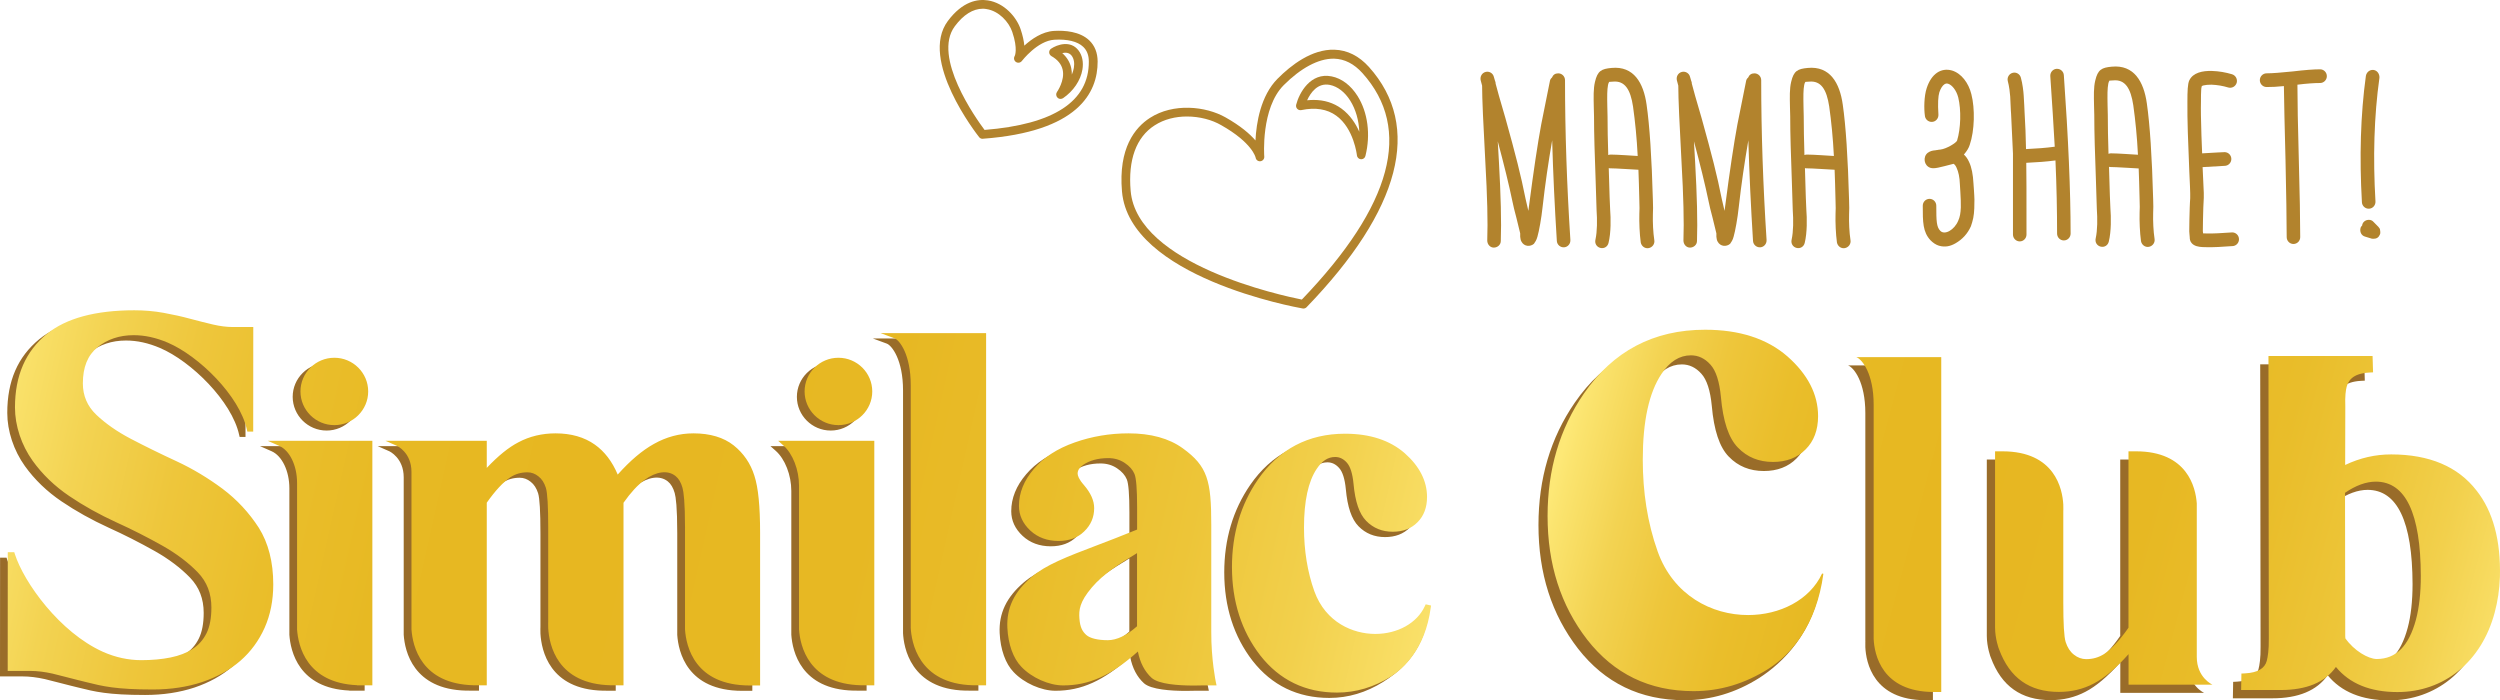
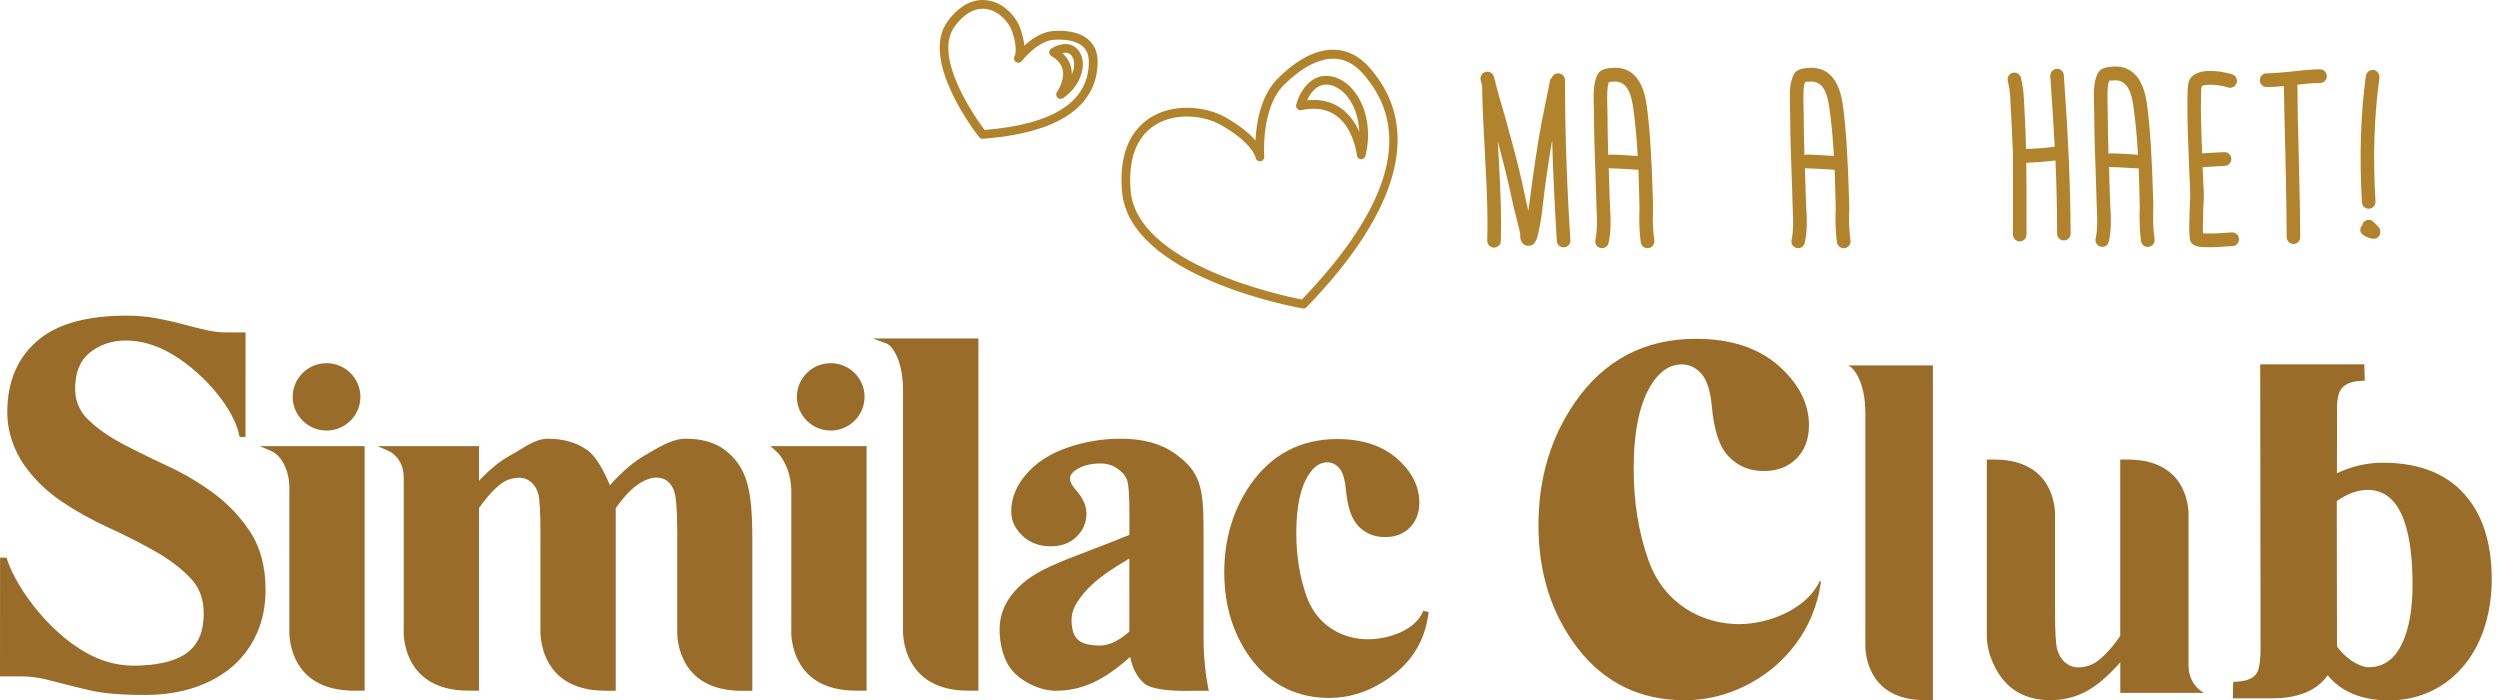
<svg xmlns="http://www.w3.org/2000/svg" width="564" height="158" viewBox="0 0 564 158" fill="none">
  <path d="M58.667 100.653H82.265V155.818H78.807L78.823 155.787C67.367 155.279 65.535 146.886 65.28 143.205V110.141C65.28 106.254 63.623 102.826 61.264 101.795L58.667 100.653ZM48.486 111.489C45.203 109.046 41.698 106.936 38.065 105.254C34.464 103.588 31.007 101.89 27.788 100.209C24.633 98.559 22.004 96.702 19.949 94.735C17.973 92.847 16.953 90.483 16.953 87.706C16.953 84.041 18.037 81.36 20.252 79.551C22.482 77.743 25.223 76.822 28.41 76.822C30.943 76.822 33.46 77.378 36.105 78.504C43.164 81.519 52.294 90.53 53.951 98.098L54.062 98.574H55.385L55.401 74.982H50.78C49.41 74.982 47.928 74.791 46.351 74.427C44.725 74.046 42.973 73.602 41.124 73.11C39.276 72.602 37.316 72.174 35.149 71.777C33.046 71.396 30.831 71.206 28.553 71.206C19.821 71.206 13.193 72.999 8.859 76.521C3.999 80.519 1.641 85.945 1.641 93.148C1.641 97.242 3.091 101.621 5.625 105.159C7.823 108.221 10.596 110.886 13.878 113.108C17.129 115.313 20.698 117.296 24.474 119.026C27.947 120.596 31.453 122.373 34.926 124.325C38.065 126.102 40.742 128.117 42.877 130.322C44.949 132.48 45.952 135.082 45.952 138.271C45.952 140.635 45.586 142.586 44.853 144.062C44.104 145.569 43.068 146.727 41.698 147.616C40.376 148.488 38.703 149.139 36.727 149.536C34.783 149.964 32.568 150.17 30.146 150.17C27.215 150.17 24.299 149.536 21.51 148.298C11.727 143.903 3.665 132.654 1.609 126.229L1.482 125.816H0.016L0 152.598H5.099C6.628 152.598 8.317 152.804 10.102 153.201C10.978 153.407 11.87 153.645 12.795 153.883C13.814 154.153 14.866 154.422 15.965 154.692C16.619 154.851 17.224 154.993 17.83 155.152C21.319 156.025 24.331 156.786 32.743 156.786C36.791 156.786 40.535 156.215 43.881 155.104C47.179 153.994 50.063 152.407 52.453 150.345C54.811 148.298 56.66 145.775 57.966 142.856C59.257 139.953 59.91 136.668 59.91 133.083C59.91 128.037 58.811 123.738 56.644 120.295C54.461 116.899 51.72 113.933 48.486 111.489ZM73.677 97.131C77.883 97.131 81.309 93.719 81.309 89.531C81.309 85.342 77.883 81.931 73.677 81.931C69.454 81.931 66.029 85.342 66.029 89.531C66.044 93.719 69.47 97.131 73.677 97.131ZM187.41 97.131C191.617 97.131 195.042 93.719 195.042 89.531C195.042 85.342 191.617 81.931 187.41 81.931C183.204 81.931 179.778 85.342 179.778 89.531C179.778 93.719 183.204 97.131 187.41 97.131ZM200.062 77.52C201.209 77.949 203.726 81.185 203.726 88.087V142.84C203.87 145.839 205.32 155.501 217.811 155.803L220.727 155.818V76.362H196.923L200.062 77.52ZM163.765 101.684C161.502 99.891 158.443 98.971 154.683 98.971C151.56 98.971 148.564 100.97 145.776 102.557C143.115 104.032 140.438 106.301 137.602 109.474C136.359 106.523 134.622 103.049 132.44 101.51C130.065 99.828 127.086 98.971 123.581 98.971C120.553 98.971 117.733 101.367 115.231 102.684C112.985 103.842 110.642 105.746 108.061 108.475V100.653H85.213L87.81 101.795C87.842 101.811 91.076 103.287 91.076 107.681V143.205C91.331 146.934 93.227 155.517 105.129 155.803L108.061 155.818V114.631C109.957 111.933 111.758 109.982 113.415 108.871C114.578 108.126 115.821 107.777 117.239 107.777C118.131 107.777 118.96 108.078 119.709 108.681C120.473 109.268 121.031 110.125 121.398 111.283C121.748 112.409 121.923 115.44 121.923 120.311V141.412C121.923 141.571 121.892 142.126 121.923 142.951C122.147 146.759 123.963 155.533 136.009 155.818L138.909 155.834V114.631C140.55 112.298 142.111 110.617 143.657 109.474C146.206 107.602 148.851 107.158 150.652 108.602C151.353 109.157 151.878 110.045 152.213 111.235C152.468 112.124 152.787 114.424 152.787 120.295V143.237C153.042 147.029 154.97 155.834 167.398 155.85H169.724V121.421C169.724 115.44 169.31 111.235 168.433 108.554C167.589 105.762 166.012 103.461 163.765 101.684ZM272.559 155.104L272.718 155.834H269.452C269.452 155.834 268.687 155.866 267.572 155.866C264.13 155.866 259.701 155.565 258.091 154.153C256.514 152.725 255.462 150.726 254.968 148.187C248.914 153.613 243.974 155.834 238.111 155.834C234.908 155.834 231.02 154.105 228.678 151.63C226.846 149.742 225.699 146.537 225.523 142.824C225.316 138.366 227.053 134.733 230.973 131.385C234.239 128.609 238.987 126.8 245.568 124.293C248.276 123.262 251.352 122.088 254.793 120.676V115.646C254.793 111.616 254.602 109.093 254.204 108.142C253.821 107.205 253.088 106.365 251.989 105.635C250.889 104.905 249.663 104.556 248.276 104.556C245.982 104.556 244.07 105.079 242.588 106.111C241.76 106.714 241.377 107.332 241.377 108.046C241.377 108.491 241.632 109.316 242.811 110.648C244.357 112.457 245.106 114.155 245.106 115.852C245.106 117.899 244.341 119.676 242.843 121.104C241.393 122.532 239.449 123.246 237.059 123.246C234.51 123.246 232.375 122.453 230.702 120.898C228.997 119.311 228.136 117.439 228.136 115.329C228.136 112.394 229.268 109.601 231.498 106.999C233.681 104.413 236.788 102.398 240.724 101.018C244.58 99.653 248.659 98.971 252.849 98.971C257.884 98.971 261.995 100.098 265.086 102.335C270.711 106.396 271.523 109.665 271.523 119.581V143.713C271.476 149.996 272.543 155.057 272.559 155.104ZM241.775 140.714C241.919 142.808 242.508 143.713 243.337 144.459C244.166 145.204 245.934 145.633 248.165 145.633C250.188 145.633 252.467 144.554 254.777 142.491V125.991C250.73 128.434 247.225 130.639 244.596 133.717C241.776 137.033 241.648 138.842 241.775 140.714ZM321.093 137.811L320.886 138.255C319.133 142.047 313.556 144.221 308.521 144.221C303.55 144.221 297.336 141.682 294.77 134.574C293.225 130.243 292.444 125.419 292.444 120.231C292.444 114.266 293.4 109.823 295.312 106.983C296.507 105.175 297.862 104.302 299.471 104.302C300.475 104.302 301.335 104.715 302.1 105.571C302.881 106.428 303.391 108.03 303.614 110.315C303.98 114.393 304.92 117.137 306.482 118.724C308.059 120.342 310.067 121.167 312.473 121.167C314.767 121.167 316.647 120.453 318.049 119.026C319.483 117.598 320.2 115.678 320.2 113.33C320.2 109.728 318.511 106.396 315.165 103.445C311.819 100.526 307.294 99.05 301.717 99.05C293.4 99.05 286.788 102.541 282.04 109.411C278.152 115.059 276.192 121.691 276.192 129.132C276.192 136.875 278.343 143.586 282.581 149.075C286.931 154.629 292.747 157.453 299.901 157.453C304.155 157.453 308.234 156.231 312.042 153.835C314.863 152.042 320.965 147.917 322.224 138.62L322.304 138.08L321.093 137.811ZM174.998 101.7C177.101 103.556 178.519 107.19 178.519 110.744V143.205C178.774 146.934 180.67 155.517 192.541 155.803L195.505 155.818V100.653H173.819L174.998 101.7Z" fill="#996C29" />
-   <path d="M60.406 99.447H84.003V154.613H80.546L80.561 154.581C69.105 154.073 67.273 145.68 67.018 141.999V108.935C67.018 105.048 65.361 101.621 63.003 100.589L60.406 99.447ZM50.224 110.283C46.942 107.84 43.436 105.73 39.803 104.048C36.203 102.382 32.745 100.685 29.526 99.003C26.372 97.353 23.742 95.496 21.687 93.529C19.711 91.641 18.692 89.277 18.692 86.501C18.692 82.835 19.775 80.154 21.99 78.345C24.221 76.537 26.961 75.617 30.148 75.617C32.681 75.617 35.199 76.172 37.844 77.298C44.902 80.313 54.032 89.325 55.689 96.893L55.801 97.369H57.123L57.139 73.776H52.519C51.148 73.776 49.666 73.586 48.089 73.221C46.464 72.84 44.711 72.396 42.863 71.904C41.014 71.396 39.055 70.968 36.888 70.571C34.784 70.19 32.57 70 30.291 70C21.56 70 14.931 71.793 10.597 75.315C5.738 79.313 3.379 84.739 3.379 91.942C3.379 96.036 4.829 100.415 7.363 103.953C9.562 107.015 12.334 109.681 15.616 111.902C18.867 114.107 22.436 116.09 26.212 117.82C29.686 119.39 33.191 121.167 36.665 123.119C39.803 124.896 42.48 126.911 44.615 129.116C46.687 131.274 47.691 133.876 47.691 137.065C47.691 139.429 47.324 141.381 46.591 142.856C45.842 144.363 44.807 145.522 43.436 146.41C42.114 147.283 40.441 147.933 38.465 148.33C36.521 148.726 34.306 148.933 31.884 148.933C28.953 148.933 26.037 148.298 23.248 147.061C13.465 142.666 5.403 131.417 3.348 124.991L3.22 124.579H1.754L1.738 151.36H6.837C8.367 151.36 10.056 151.566 11.84 151.963C12.716 152.169 13.609 152.407 14.533 152.645C15.553 152.915 16.604 153.185 17.704 153.454C18.357 153.613 18.962 153.756 19.568 153.915C23.057 154.787 26.069 155.549 34.482 155.549C38.529 155.549 42.273 154.978 45.619 153.867C48.917 152.756 51.801 151.17 54.191 149.107C56.55 147.061 58.398 144.538 59.705 141.619C60.995 138.715 61.648 135.431 61.648 131.845C61.648 126.8 60.549 122.5 58.382 119.057C56.199 115.678 53.474 112.727 50.224 110.283ZM75.431 95.909C79.637 95.909 83.063 92.498 83.063 88.309C83.063 84.121 79.637 80.71 75.431 80.71C71.209 80.71 67.783 84.121 67.783 88.309C67.783 92.498 71.209 95.909 75.431 95.909ZM189.148 95.909C193.355 95.909 196.781 92.498 196.781 88.309C196.781 84.121 193.355 80.71 189.148 80.71C184.942 80.71 181.516 84.121 181.516 88.309C181.516 92.498 184.942 95.909 189.148 95.909ZM201.8 76.315C202.947 76.743 205.464 79.98 205.464 86.881V141.634C205.608 144.633 207.058 154.295 219.55 154.597L222.466 154.613V75.156H198.661L201.8 76.315ZM165.519 100.478C163.257 98.686 160.197 97.765 156.437 97.765C153.314 97.765 150.318 98.574 147.53 100.145C144.869 101.621 142.192 103.889 139.356 107.063C138.113 104.112 136.377 101.843 134.194 100.304C131.82 98.622 128.84 97.765 125.335 97.765C122.307 97.765 119.487 98.432 116.986 99.764C114.739 100.923 112.397 102.826 109.815 105.555V99.447H86.967L89.564 100.589C89.596 100.605 92.83 102.081 92.83 106.476V141.999C93.085 145.728 94.981 154.311 106.884 154.597L109.815 154.613V113.409C111.712 110.712 113.512 108.76 115.169 107.65C116.332 106.904 117.575 106.555 118.993 106.555C119.885 106.555 120.714 106.856 121.463 107.459C122.228 108.046 122.785 108.903 123.152 110.061C123.502 111.188 123.678 114.218 123.678 119.089V140.191C123.678 140.349 123.646 140.905 123.678 141.73C123.901 145.537 125.717 154.311 137.763 154.597L140.663 154.613V113.425C142.304 111.093 143.865 109.411 145.411 108.268C147.96 106.396 150.605 105.952 152.406 107.396C153.107 107.951 153.633 108.84 153.967 110.03C154.222 110.918 154.541 113.219 154.541 119.089V142.031C154.796 145.823 156.724 154.629 169.152 154.644H171.478V120.184C171.478 114.202 171.064 109.998 170.188 107.317C169.327 104.556 167.75 102.255 165.519 100.478ZM274.297 153.899L274.457 154.629H271.19C271.19 154.629 270.425 154.66 269.31 154.66C265.868 154.66 261.439 154.359 259.83 152.947C258.252 151.519 257.201 149.52 256.707 146.981C250.652 152.407 245.713 154.629 239.849 154.629C236.646 154.629 232.759 152.899 230.416 150.424C228.584 148.536 227.437 145.331 227.261 141.619C227.054 137.16 228.791 133.527 232.711 130.179C235.977 127.403 240.725 125.594 247.306 123.087C250.015 122.056 253.09 120.882 256.531 119.47V114.44C256.531 110.41 256.34 107.888 255.942 106.936C255.559 106 254.827 105.159 253.727 104.429C252.628 103.699 251.401 103.35 250.015 103.35C247.72 103.35 245.808 103.874 244.326 104.905C243.498 105.508 243.115 106.127 243.115 106.841C243.115 107.285 243.37 108.11 244.549 109.443C246.095 111.251 246.844 112.949 246.844 114.647C246.844 116.693 246.079 118.47 244.581 119.898C243.131 121.326 241.187 122.04 238.797 122.04C236.248 122.04 234.113 121.247 232.44 119.692C230.735 118.105 229.875 116.233 229.875 114.123C229.875 111.188 231.006 108.395 233.237 105.793C235.419 103.207 238.527 101.192 242.462 99.812C246.318 98.448 250.397 97.765 254.588 97.765C259.622 97.765 263.733 98.892 266.824 101.129C272.449 105.19 273.262 108.459 273.262 118.375V142.507C273.23 148.79 274.281 153.835 274.297 153.899ZM243.514 139.508C243.657 141.603 244.247 142.507 245.075 143.253C245.904 143.998 247.672 144.427 249.903 144.427C251.927 144.427 254.205 143.348 256.515 141.285V124.785C252.468 127.228 248.963 129.434 246.334 132.511C243.514 135.827 243.386 137.636 243.514 139.508ZM321.636 136.335L321.429 136.779C319.676 140.571 315.294 143.015 310.259 143.015C305.288 143.015 299.074 140.476 296.509 133.368C294.963 129.037 294.182 124.214 294.182 119.026C294.182 113.06 295.138 108.618 297.05 105.778C298.245 103.969 299.6 103.096 301.209 103.096C302.213 103.096 303.073 103.509 303.838 104.365C304.619 105.222 305.129 106.825 305.352 109.109C305.718 113.187 306.658 115.932 308.22 117.518C309.797 119.137 311.805 119.962 314.211 119.962C316.505 119.962 318.385 119.248 319.788 117.82C321.222 116.392 321.939 114.472 321.939 112.124C321.939 108.522 320.25 105.19 316.904 102.239C313.558 99.32 309.032 97.845 303.456 97.845C295.138 97.845 288.526 101.335 283.778 108.205C279.89 113.853 277.93 120.485 277.93 127.926C277.93 135.669 280.081 142.38 284.319 147.87C288.669 153.423 294.485 156.247 301.639 156.247C305.893 156.247 309.972 155.025 313.781 152.629C316.601 150.837 321.508 146.442 322.767 137.144L322.847 136.605L321.636 136.335ZM176.736 100.494C178.839 102.35 180.258 105.984 180.258 109.538V141.999C180.513 145.728 182.409 154.311 194.279 154.597L197.243 154.613V99.447H175.557L176.736 100.494Z" fill="url(#paint0_linear)" />
  <path d="M410.812 131.187C409.251 142.721 402.113 149.607 396.87 152.955C391.596 156.286 385.972 157.968 380.029 157.968C370.038 157.968 362.04 154.065 356.017 146.354C350.026 138.612 347.078 129.315 347.078 118.462C347.078 107.991 349.787 98.805 355.268 90.84C361.864 81.257 370.994 76.434 382.61 76.434C390.385 76.434 396.6 78.449 401.22 82.478C405.761 86.493 408.104 90.999 408.104 95.933C408.104 99.074 407.148 101.597 405.267 103.453C403.435 105.309 400.949 106.261 397.938 106.261C394.751 106.261 392.122 105.198 390.019 103.025C387.916 100.883 386.657 97.043 386.179 91.554C385.844 88.095 385.064 85.652 383.805 84.287C382.562 82.907 381.096 82.209 379.423 82.209C376.842 82.209 374.627 83.605 372.779 86.397C369.959 90.618 368.557 97.059 368.557 105.754C368.557 112.973 369.576 119.906 371.919 126.475C375.472 136.375 384.124 140.801 392.313 140.801C399.436 140.801 407.737 137.152 410.525 131.107L410.812 131.187ZM436.051 157.968H434.41C422.587 157.968 420.978 149.417 420.819 146.005V144.689L420.85 144.625H420.819V93.172C420.819 86.191 418.237 82.923 416.915 82.431H436.067V157.968H436.051ZM448.224 143.467C448.224 140.992 448.224 103.675 448.224 103.675H449.881C461.752 103.675 463.425 112.195 463.616 115.686C463.648 116.558 463.616 117.13 463.616 117.177V137.739C463.616 142.515 463.775 145.529 464.158 146.719C464.556 147.925 465.146 148.877 466.006 149.543C466.851 150.226 467.807 150.559 468.778 150.559C470.276 150.559 471.583 150.178 472.826 149.401C474.546 148.242 476.379 146.259 478.323 143.467V103.675H480.012C491.579 103.675 493.475 111.783 493.73 115.432V150.051C493.73 154.763 497.268 156.318 497.268 156.318H478.339V149.432C475.518 152.59 472.905 154.811 470.483 156.064C468.109 157.318 465.464 157.952 462.612 157.952C459.298 157.952 456.526 157.159 454.311 155.588C452.064 154.018 450.327 151.59 449.132 148.354C449.101 148.369 448.224 145.942 448.224 143.467ZM503.8 153.827L504.677 153.78C507.465 153.621 509.058 152.685 509.521 150.956C509.744 150.099 510.014 148.528 509.983 145.894L509.903 83.129V82.193H533.389L533.5 85.874L532.592 85.921C528.784 86.144 527.892 87.857 527.541 89.142C527.35 89.84 527.143 91.189 527.239 93.632L527.207 106.769C530.585 105.167 533.994 104.389 537.595 104.389C546.2 104.389 552.669 107.134 556.843 112.544C560.556 117.225 562.34 123.793 562.117 132.107C562.022 134.82 561.623 137.517 560.922 140.119C557.958 151.146 549.546 158 538.982 158C532.847 158 528.195 156.096 525.119 152.336C522.698 155.795 518.507 157.54 512.628 157.54H503.737L503.8 153.827ZM527.223 145.387C527.239 145.514 527.255 145.672 527.239 145.847C529.198 148.655 532.433 150.527 534.329 150.527C538.663 150.527 541.563 147.624 543.172 141.658C543.905 138.913 544.272 135.597 544.272 131.774C544.24 117.669 540.83 110.513 534.122 110.513C531.939 110.513 529.549 111.386 527.175 113.036L527.223 145.387Z" fill="#996C29" />
-   <path d="M411.353 129.457C409.792 140.992 404.167 147.576 398.925 150.908C393.651 154.24 388.027 155.922 382.083 155.922C372.093 155.922 364.094 152.019 358.072 144.308C352.081 136.565 349.133 127.268 349.133 116.416C349.133 105.944 351.842 96.758 357.323 88.793C363.919 79.21 373.049 74.387 384.665 74.387C392.44 74.387 398.654 76.402 403.275 80.432C407.816 84.446 410.158 88.952 410.158 93.886C410.158 97.028 409.202 99.55 407.322 101.407C405.49 103.263 403.004 104.215 399.993 104.215C396.806 104.215 394.177 103.152 392.074 100.978C389.97 98.836 388.712 94.997 388.234 89.507C387.899 86.048 387.118 83.605 385.86 82.241C384.617 80.86 383.151 80.162 381.478 80.162C378.897 80.162 376.682 81.558 374.834 84.351C372.013 88.571 370.611 95.013 370.611 103.707C370.611 110.926 371.631 117.859 373.973 124.428C377.526 134.328 386.178 138.755 394.368 138.755C401.49 138.755 408.278 135.407 411.066 129.378L411.353 129.457ZM437.93 156.112H436.289C424.467 156.112 422.857 147.56 422.698 144.149V142.832L422.73 142.769H422.698V91.316C422.698 84.335 420.117 81.067 418.794 80.575H437.946V156.112H437.93ZM450.088 141.611C450.088 139.136 450.088 101.819 450.088 101.819H451.745C463.615 101.819 465.288 110.339 465.479 113.829C465.511 114.702 465.479 115.273 465.479 115.321V135.883C465.479 140.659 465.639 143.673 466.021 144.863C466.42 146.069 467.009 147.021 467.87 147.687C468.714 148.369 469.67 148.703 470.642 148.703C472.14 148.703 473.446 148.322 474.689 147.544C476.41 146.386 478.242 144.403 480.186 141.611V101.819H481.875C493.443 101.819 495.339 109.926 495.594 113.576V148.195C495.594 152.907 499.131 154.462 499.131 154.462H480.202V147.576C477.382 150.733 474.769 152.955 472.347 154.208C469.973 155.462 467.328 156.096 464.476 156.096C461.162 156.096 458.389 155.303 456.174 153.732C453.928 152.161 452.191 149.734 450.996 146.497C450.964 146.513 450.088 144.07 450.088 141.611ZM505.664 151.955L506.54 151.908C509.329 151.749 510.922 150.813 511.384 149.083C511.607 148.227 511.878 146.656 511.846 144.022L511.766 81.257V80.321H535.252L535.364 84.002L534.456 84.049C530.648 84.271 529.755 85.985 529.405 87.27C529.214 87.968 529.007 89.317 529.102 91.76L529.07 104.897C532.448 103.295 535.858 102.517 539.459 102.517C548.063 102.517 554.532 105.262 558.707 110.672C562.419 115.353 564.204 121.921 563.981 130.235C563.885 132.948 563.487 135.645 562.786 138.247C559.822 149.274 551.409 156.128 540.845 156.128C534.711 156.128 530.058 154.224 526.983 150.464C524.561 153.923 520.371 155.668 514.491 155.668H505.6L505.664 151.955ZM529.086 143.53C529.102 143.657 529.118 143.816 529.102 143.99C531.062 146.799 534.296 148.671 536.193 148.671C540.526 148.671 543.426 145.767 545.036 139.802C545.769 137.057 546.135 133.741 546.135 129.917C546.103 115.813 542.693 108.657 535.985 108.657C533.803 108.657 531.413 109.53 529.038 111.18L529.086 143.53Z" fill="url(#paint1_linear)" />
  <path d="M342.956 53.399V52.651L342.111 49.182C341.689 47.578 341.374 46.352 341.216 45.495C340.428 41.707 339.319 37.164 337.894 31.88L338.159 36.525C338.581 44.058 338.739 50.038 338.581 54.364C338.581 55.22 337.844 55.859 336.999 55.859C336.154 55.859 335.524 55.111 335.524 54.255C335.682 50.038 335.524 44.16 335.102 36.736C334.629 28.027 334.364 22.265 334.364 19.326L334.049 18.15C333.841 17.294 334.314 16.444 335.158 16.227C335.946 16.016 336.791 16.495 336.999 17.294L337.264 18.201C337.371 18.412 337.421 18.629 337.421 18.897C337.686 19.964 338.424 22.584 339.634 26.692C341.954 35.024 343.114 39.56 344.167 44.85L344.797 47.572C344.847 47.093 344.904 46.665 344.955 46.396C345.957 38.653 346.902 32.353 347.697 28.079L349.645 18.361C349.695 17.99 349.853 17.722 350.117 17.505C350.382 16.866 350.855 16.546 351.542 16.546C352.387 16.546 353.068 17.243 353.068 18.092C353.068 29.893 353.49 41.911 354.278 54.14C354.328 54.996 353.698 55.744 352.853 55.795C352.009 55.846 351.271 55.207 351.221 54.351C350.748 46.767 350.376 39.183 350.168 31.657C349.323 36.519 348.586 41.534 348.006 46.716C347.741 49.227 347.218 52.108 346.846 53.393C346.638 54.191 346.316 54.619 346.058 54.996C345.27 55.693 343.845 55.693 343.215 54.46C343.063 54.204 343.007 53.827 342.956 53.399Z" fill="#B2832D" />
  <path d="M360.185 47.368L359.977 40.748C359.769 34.819 359.611 30.443 359.611 26.219C359.611 26.111 359.611 25.472 359.561 24.245C359.51 21.843 359.454 20.028 359.826 18.476C360.406 15.965 361.301 15.537 363.564 15.326C368.569 14.847 370.782 18.693 371.469 23.606C372.156 28.36 372.629 35.567 372.893 45.182C372.944 46.409 372.944 47.476 372.893 48.39C372.843 50.153 372.944 52.447 373.209 54.159C373.366 55.015 372.786 55.814 371.942 55.974C371.097 56.133 370.309 55.546 370.151 54.69C369.887 52.766 369.786 50.153 369.836 48.281C369.887 47.534 369.887 46.518 369.836 45.291C369.786 42.301 369.679 39.95 369.628 38.295C368.941 38.244 368.046 38.186 366.835 38.135C365.045 38.027 363.885 37.975 363.356 37.975C363.198 37.975 363.091 37.975 362.933 37.924C363.091 43.534 363.198 46.684 363.249 47.272C363.406 49.246 363.457 52.505 362.883 54.805C362.675 55.661 361.881 56.14 361.042 55.929C360.197 55.718 359.725 54.913 359.933 54.057C360.342 52.172 360.342 49.661 360.185 47.368ZM362.82 34.979C362.977 34.928 363.186 34.87 363.349 34.87C364.875 34.87 368.462 35.139 369.464 35.19C369.256 31.075 368.884 27.395 368.411 24.028C367.831 20.182 366.564 18.156 363.879 18.418C363.406 18.469 363.141 18.469 363.034 18.469C362.927 18.629 362.826 18.846 362.769 19.166C362.561 20.29 362.561 21.619 362.612 24.13C362.662 25.357 362.662 26.053 362.662 26.213C362.662 28.73 362.713 31.612 362.82 34.979Z" fill="#B2832D" />
-   <path d="M387.216 53.399V52.651L386.371 49.182C385.949 47.578 385.634 46.352 385.476 45.495C384.688 41.707 383.579 37.164 382.154 31.88L382.419 36.525C382.841 44.058 382.999 50.038 382.841 54.364C382.841 55.22 382.104 55.859 381.259 55.859C380.414 55.859 379.784 55.111 379.784 54.255C379.941 50.038 379.784 44.16 379.361 36.736C378.889 28.027 378.624 22.265 378.624 19.326L378.309 18.15C378.101 17.294 378.573 16.444 379.418 16.227C380.206 16.016 381.051 16.495 381.259 17.294L381.524 18.201C381.631 18.412 381.681 18.629 381.681 18.897C381.946 19.964 382.683 22.584 383.894 26.692C386.214 35.024 387.374 39.56 388.426 44.85L389.057 47.572C389.107 47.093 389.164 46.665 389.214 46.396C390.217 38.653 391.162 32.353 391.956 28.079L393.904 18.361C393.955 17.99 394.112 17.722 394.377 17.505C394.642 16.866 395.115 16.546 395.802 16.546C396.647 16.546 397.327 17.243 397.327 18.092C397.327 29.893 397.75 41.911 398.538 54.14C398.588 54.996 397.958 55.744 397.113 55.795C396.268 55.846 395.531 55.207 395.48 54.351C395.008 46.767 394.636 39.183 394.428 31.657C393.583 36.519 392.845 41.534 392.265 46.716C392.001 49.227 391.477 52.108 391.105 53.393C390.897 54.191 390.576 54.619 390.317 54.996C389.529 55.693 388.105 55.693 387.474 54.46C387.323 54.204 387.266 53.827 387.216 53.399Z" fill="#B2832D" />
  <path d="M404.444 47.368L404.236 40.748C404.028 34.819 403.871 30.443 403.871 26.219C403.871 26.111 403.871 25.472 403.82 24.245C403.77 21.843 403.713 20.028 404.085 18.476C404.665 15.965 405.56 15.537 407.823 15.326C412.828 14.847 415.041 18.693 415.728 23.606C416.415 28.36 416.888 35.567 417.153 45.182C417.203 46.409 417.203 47.476 417.153 48.39C417.103 50.153 417.203 52.447 417.468 54.159C417.626 55.015 417.046 55.814 416.201 55.974C415.356 56.133 414.568 55.546 414.411 54.69C414.146 52.766 414.045 50.153 414.096 48.281C414.146 47.534 414.146 46.518 414.096 45.291C414.045 42.301 413.938 39.95 413.888 38.295C413.2 38.244 412.305 38.186 411.095 38.135C409.305 38.027 408.145 37.975 407.615 37.975C407.458 37.975 407.35 37.975 407.193 37.924C407.35 43.534 407.458 46.684 407.508 47.272C407.666 49.246 407.716 52.505 407.142 54.805C406.934 55.661 406.14 56.14 405.302 55.929C404.457 55.718 403.984 54.913 404.192 54.057C404.602 52.172 404.602 49.661 404.444 47.368ZM407.079 34.979C407.237 34.928 407.445 34.87 407.609 34.87C409.134 34.87 412.721 35.139 413.724 35.19C413.516 31.075 413.144 27.395 412.671 24.028C412.091 20.182 410.824 18.156 408.138 18.418C407.666 18.469 407.401 18.469 407.294 18.469C407.187 18.629 407.086 18.846 407.029 19.166C406.821 20.29 406.821 21.619 406.871 24.13C406.922 25.357 406.922 26.053 406.922 26.213C406.922 28.73 406.979 31.612 407.079 34.979Z" fill="#B2832D" />
-   <path d="M445.218 41.428L445.325 42.923C445.375 43.83 445.432 44.526 445.432 45.006C445.432 46.073 445.432 47.887 445.167 49.171C445.01 49.868 444.852 50.456 444.638 51.043C443.9 52.698 442.74 53.982 441.158 54.89C440.049 55.529 438.838 55.848 437.414 55.426C436.727 55.215 436.096 54.788 435.516 54.2C433.776 52.328 433.776 50.085 433.776 46.405C433.776 45.549 434.463 44.859 435.302 44.859C436.147 44.859 436.827 45.555 436.827 46.405C436.827 49.874 436.878 51.209 437.723 52.066C438.725 53.133 440.938 51.855 441.782 49.772C442.148 48.973 442.312 48.117 442.362 46.782C442.362 45.498 442.362 45.018 442.255 43.312C442.205 42.456 442.148 41.868 442.148 41.549C442.097 40.003 441.833 38.77 441.41 37.862C441.202 37.383 440.988 37.115 440.723 36.955C437.401 37.811 436.405 38.131 435.504 37.862C434.029 37.383 433.764 35.409 434.873 34.495C435.453 34.067 435.976 33.959 436.613 33.908C436.821 33.856 436.928 33.856 436.985 33.856C437.25 33.805 437.458 33.748 437.723 33.748C439.147 33.588 441.36 32.202 441.518 31.716C442.362 28.994 442.463 24.771 441.782 21.998C441.36 20.343 440.358 19.168 439.519 18.899C439.204 18.791 438.939 18.848 438.674 19.008C438.202 19.328 437.83 19.915 437.515 20.823C437.25 21.679 437.143 23.334 437.307 25.845C437.357 26.701 436.727 27.448 435.882 27.499C435.037 27.55 434.3 26.912 434.249 26.055C434.041 24.611 434.041 21.73 434.672 19.858C435.724 16.651 437.886 15.213 440.364 15.903C442.469 16.542 444.102 18.682 444.739 21.244C445.584 24.503 445.476 29.467 444.373 32.675C444.165 33.371 443.743 34.061 443.056 34.866C443.528 35.294 443.9 35.824 444.216 36.521C444.802 37.741 445.117 39.396 445.218 41.428Z" fill="#B2832D" />
  <path d="M454.125 52.909V34.642C454.018 32.131 453.86 28.662 453.703 25.723C453.652 25.352 453.652 24.707 453.596 23.8C453.545 21.928 453.488 21.506 453.331 20.171C453.224 19.474 453.123 18.887 452.959 18.299C452.751 17.5 453.224 16.644 454.068 16.427C454.856 16.216 455.701 16.695 455.915 17.551C456.281 18.836 456.495 20.65 456.546 21.557C456.596 22.465 456.754 25.027 456.754 25.512C456.911 28.023 457.019 30.745 457.069 33.633C459.439 33.524 461.602 33.364 463.549 33.096C463.285 28.502 462.969 23.218 462.547 17.181C462.497 16.325 463.127 15.577 463.972 15.526C464.816 15.475 465.554 16.114 465.604 16.97C466.607 31.122 467.13 43.031 467.13 52.698C467.13 53.554 466.443 54.244 465.604 54.244C464.76 54.244 464.079 53.548 464.079 52.698C464.079 47.517 463.972 42.016 463.713 36.195C461.709 36.463 459.496 36.623 457.126 36.732C457.176 38.763 457.176 44.156 457.176 52.915C457.176 53.772 456.489 54.462 455.651 54.462C454.812 54.455 454.125 53.765 454.125 52.909Z" fill="#B2832D" />
  <path d="M473.043 47.089L472.835 40.463C472.627 34.534 472.469 30.157 472.469 25.934C472.469 25.825 472.469 25.186 472.419 23.96C472.369 21.557 472.312 19.743 472.684 18.19C473.264 15.679 474.159 15.251 476.422 15.04C481.427 14.561 483.64 18.407 484.327 23.321C485.014 28.074 485.487 35.281 485.752 44.897C485.802 46.124 485.802 47.191 485.752 48.098C485.701 49.861 485.802 52.155 486.067 53.867C486.224 54.724 485.644 55.522 484.8 55.682C483.955 55.842 483.167 55.254 483.009 54.398C482.745 52.475 482.644 49.861 482.694 47.989C482.745 47.242 482.745 46.226 482.694 44.999C482.644 42.009 482.537 39.658 482.486 38.003C481.799 37.952 480.904 37.895 479.694 37.843C477.903 37.735 476.743 37.684 476.214 37.684C476.056 37.684 475.949 37.684 475.792 37.633C475.949 43.242 476.056 46.392 476.107 46.98C476.264 48.954 476.315 52.213 475.741 54.513C475.533 55.369 474.739 55.848 473.9 55.637C473.056 55.426 472.583 54.621 472.791 53.765C473.201 51.893 473.201 49.382 473.043 47.089ZM475.678 34.7C475.836 34.649 476.044 34.591 476.208 34.591C477.733 34.591 481.32 34.86 482.322 34.911C482.114 30.796 481.742 27.116 481.27 23.749C480.69 19.902 479.423 17.877 476.737 18.139C476.264 18.19 476 18.19 475.892 18.19C475.785 18.35 475.684 18.567 475.628 18.887C475.42 20.011 475.42 21.34 475.47 23.851C475.52 25.078 475.52 25.774 475.52 25.934C475.52 28.451 475.571 31.333 475.678 34.7Z" fill="#B2832D" />
  <path d="M497.117 37.69H496.909L497.174 43.511V44.635C497.124 45.223 497.124 45.919 497.067 46.827C497.017 48.641 496.96 50.724 496.96 52.168C497.01 52.379 497.01 52.538 497.01 52.647H497.061C498.164 52.698 499.696 52.698 501.801 52.538L503.591 52.43C504.436 52.43 505.117 53.126 505.117 53.976C505.117 54.832 504.43 55.522 503.591 55.522L501.852 55.631C499.904 55.791 498.164 55.791 496.846 55.739C496.002 55.688 495.006 55.529 494.426 54.832C494.06 54.404 494.003 53.925 494.003 53.497C493.953 53.177 493.953 52.749 493.896 52.213C493.896 50.666 493.947 48.526 494.003 46.82C494.054 45.964 494.054 45.274 494.11 44.737V43.613C494.11 43.344 494.06 41.639 493.902 38.54C493.638 32.4 493.43 26.79 493.48 22.944C493.48 20.593 493.531 18.938 493.902 18.139C494.747 16.376 496.903 15.948 499.015 16.005C500.597 16.056 502.123 16.325 503.547 16.753C504.392 17.021 504.814 17.877 504.6 18.676C504.335 19.532 503.491 19.96 502.703 19.743C501.492 19.372 500.225 19.155 498.908 19.104C498.17 19.104 497.59 19.155 497.117 19.264C496.853 19.315 496.752 19.423 496.695 19.474V19.583C496.645 19.743 496.588 19.96 496.588 20.331C496.537 20.97 496.537 21.826 496.537 22.95C496.487 24.656 496.537 27.167 496.645 30.534L496.802 34.591H496.909C499.752 34.432 501.385 34.323 501.864 34.323C502.709 34.323 503.39 35.019 503.39 35.869C503.39 36.725 502.703 37.415 501.864 37.415C501.492 37.422 499.916 37.53 497.117 37.69Z" fill="#B2832D" />
  <path d="M511.345 16.542C512.663 16.542 514.611 16.382 517.246 16.114C519.931 15.794 521.986 15.635 523.411 15.635C524.256 15.635 524.936 16.331 524.936 17.181C524.936 18.03 524.249 18.727 523.411 18.727C522.144 18.727 520.461 18.836 518.298 19.104C518.298 22.791 518.406 28.451 518.614 36.086C518.822 43.721 518.929 49.542 518.929 53.497C518.929 54.353 518.242 55.043 517.403 55.043C516.559 55.043 515.878 54.347 515.878 53.497C515.878 49.542 515.771 43.779 515.613 36.195C515.405 28.611 515.298 23.001 515.247 19.423C513.772 19.583 512.455 19.634 511.345 19.634C510.501 19.634 509.82 18.938 509.82 18.088C509.82 17.238 510.507 16.542 511.345 16.542Z" fill="#B2832D" />
-   <path d="M535.483 50.079L536.592 51.203C536.643 51.312 536.75 51.414 536.8 51.471C536.851 51.523 536.851 51.631 536.908 51.682C536.908 51.842 537.116 52.481 536.908 52.909C536.643 53.548 536.17 53.867 535.483 53.867C535.218 53.867 535.01 53.867 534.638 53.708L533.585 53.388C532.741 53.177 532.318 52.321 532.533 51.465C532.583 51.197 532.741 51.037 532.898 50.877C532.949 50.181 533.585 49.593 534.424 49.593C534.846 49.599 535.218 49.759 535.483 50.079ZM536.8 17.551C535.59 26.202 535.325 35.498 535.905 45.427C535.956 46.283 535.325 47.031 534.481 47.082C533.636 47.133 532.898 46.494 532.848 45.638C532.268 35.435 532.533 25.934 533.743 17.117C533.901 16.261 534.638 15.673 535.483 15.781C536.321 15.896 536.851 16.702 536.8 17.551Z" fill="#B2832D" />
+   <path d="M535.483 50.079L536.592 51.203C536.643 51.312 536.75 51.414 536.8 51.471C536.851 51.523 536.851 51.631 536.908 51.682C536.908 51.842 537.116 52.481 536.908 52.909C536.643 53.548 536.17 53.867 535.483 53.867C535.218 53.867 535.01 53.867 534.638 53.708C532.741 53.177 532.318 52.321 532.533 51.465C532.583 51.197 532.741 51.037 532.898 50.877C532.949 50.181 533.585 49.593 534.424 49.593C534.846 49.599 535.218 49.759 535.483 50.079ZM536.8 17.551C535.59 26.202 535.325 35.498 535.905 45.427C535.956 46.283 535.325 47.031 534.481 47.082C533.636 47.133 532.898 46.494 532.848 45.638C532.268 35.435 532.533 25.934 533.743 17.117C533.901 16.261 534.638 15.673 535.483 15.781C536.321 15.896 536.851 16.702 536.8 17.551Z" fill="#B2832D" />
  <path d="M294.05 69.606C293.986 69.606 293.938 69.606 293.873 69.59C292.287 69.317 254.803 62.498 253.121 43.21C252.271 33.39 256.069 28.769 259.419 26.603C264.707 23.185 271.999 23.956 276.47 26.475C279.883 28.4 281.967 30.213 283.233 31.689C283.425 27.742 284.402 21.597 288.216 17.762C291.261 14.697 295.957 11.055 301.037 11.215C303.954 11.295 306.582 12.611 308.841 15.114C320.892 28.561 316.021 47.302 294.755 69.317C294.563 69.51 294.306 69.606 294.05 69.606ZM267.768 26.282C265.236 26.282 262.656 26.876 260.476 28.288C256.326 30.951 254.467 36.07 255.076 43.066C256.518 59.706 289.194 66.685 293.697 67.584C314.114 46.307 318.713 29.122 307.367 16.494C305.476 14.392 303.329 13.301 300.989 13.237C300.925 13.237 300.845 13.237 300.78 13.237C297.415 13.237 293.457 15.355 289.611 19.206C284.418 24.421 285.204 35.204 285.22 35.316C285.268 35.845 284.883 36.311 284.354 36.375C283.809 36.439 283.345 36.07 283.265 35.541C283.265 35.525 282.559 32.219 275.508 28.24C273.409 27.02 270.62 26.282 267.768 26.282Z" fill="#B2832D" />
  <path d="M307.096 35.926C307.08 35.926 307.048 35.926 307.032 35.926C306.551 35.894 306.167 35.525 306.119 35.043C306.119 34.979 305.445 28.994 301.471 26.106C299.404 24.597 296.744 24.18 293.571 24.838C293.234 24.902 292.898 24.806 292.657 24.549C292.417 24.308 292.337 23.956 292.417 23.619C293.09 20.987 295.638 16.27 300.413 17.232C302.673 17.682 304.756 19.254 306.263 21.661C308.586 25.335 309.244 30.39 308.042 35.172C307.945 35.621 307.545 35.926 307.096 35.926ZM296.359 22.544C298.747 22.544 300.846 23.201 302.641 24.501C304.58 25.929 305.846 27.887 306.663 29.732C306.551 27.149 305.862 24.694 304.612 22.704C303.394 20.762 301.76 19.511 300.029 19.158C297.24 18.596 295.638 20.971 294.885 22.624C295.381 22.576 295.878 22.544 296.359 22.544Z" fill="#B2832D" />
  <path d="M221.666 31.315C221.362 31.315 221.073 31.171 220.897 30.946C220.336 30.24 207.291 13.521 213.83 4.743C217.179 0.251 220.592 -0.263 222.868 0.09C226.618 0.684 229.31 3.861 230.24 6.557C230.753 8.065 230.993 9.3 231.089 10.295C232.708 8.819 235.111 7.134 237.772 6.974C240.224 6.829 243.589 7.086 245.72 9.092C246.97 10.279 247.611 11.884 247.627 13.857C247.659 20.934 243.188 29.711 221.746 31.299C221.714 31.315 221.682 31.315 221.666 31.315ZM221.714 1.968C219.519 1.968 217.339 3.315 215.4 5.931C210.272 12.815 220.192 26.742 222.115 29.31C237.772 28.058 245.688 22.859 245.64 13.89C245.64 12.445 245.208 11.354 244.358 10.552C243.092 9.349 240.784 8.787 237.868 8.963C234.038 9.188 230.576 13.713 230.528 13.761C230.208 14.178 229.615 14.275 229.182 13.97C228.749 13.665 228.637 13.071 228.926 12.622C228.926 12.622 229.695 11.098 228.365 7.198C227.612 4.968 225.368 2.481 222.564 2.048C222.291 1.984 222.003 1.968 221.714 1.968Z" fill="#B2832D" />
  <path d="M239.26 22.314C239.004 22.314 238.748 22.217 238.555 22.009C238.219 21.672 238.187 21.126 238.459 20.741C238.475 20.725 240.27 18.174 239.741 15.751C239.469 14.515 238.619 13.456 237.193 12.654C236.905 12.477 236.712 12.173 236.696 11.836C236.68 11.499 236.841 11.178 237.129 10.985C238.475 10.071 241.52 8.996 243.331 11.402C244.164 12.51 244.469 14.034 244.196 15.687C243.78 18.158 242.145 20.565 239.821 22.153C239.645 22.249 239.453 22.314 239.26 22.314ZM239.645 11.98C240.703 12.927 241.392 14.05 241.664 15.334C241.776 15.847 241.809 16.345 241.809 16.826C242.017 16.345 242.161 15.831 242.257 15.334C242.45 14.21 242.273 13.232 241.76 12.558C241.2 11.836 240.366 11.804 239.645 11.98Z" fill="#B2832D" />
  <defs>
    <linearGradient id="paint0_linear" x1="-3.947" y1="87.59" x2="328.117" y2="161.689" gradientUnits="userSpaceOnUse">
      <stop stop-color="#FDE876" />
      <stop offset="0.012" stop-color="#FBE46F" />
      <stop offset="0.072" stop-color="#F3D352" />
      <stop offset="0.137" stop-color="#EEC63B" />
      <stop offset="0.206" stop-color="#EABE2B" />
      <stop offset="0.284" stop-color="#E7B923" />
      <stop offset="0.391" stop-color="#E7B721" />
      <stop offset="0.587" stop-color="#E7B823" />
      <stop offset="0.704" stop-color="#E9BD2A" />
      <stop offset="0.801" stop-color="#EDC538" />
      <stop offset="0.886" stop-color="#F2D04C" />
      <stop offset="0.963" stop-color="#F9DF67" />
      <stop offset="1" stop-color="#FDE876" />
    </linearGradient>
    <linearGradient id="paint1_linear" x1="355.217" y1="91.352" x2="570.439" y2="148.772" gradientUnits="userSpaceOnUse">
      <stop stop-color="#FDE876" />
      <stop offset="0.012" stop-color="#FBE46F" />
      <stop offset="0.072" stop-color="#F3D352" />
      <stop offset="0.137" stop-color="#EEC63B" />
      <stop offset="0.206" stop-color="#EABE2B" />
      <stop offset="0.284" stop-color="#E7B923" />
      <stop offset="0.391" stop-color="#E7B721" />
      <stop offset="0.587" stop-color="#E7B823" />
      <stop offset="0.704" stop-color="#E9BD2A" />
      <stop offset="0.801" stop-color="#EDC538" />
      <stop offset="0.886" stop-color="#F2D04C" />
      <stop offset="0.963" stop-color="#F9DF67" />
      <stop offset="1" stop-color="#FDE876" />
    </linearGradient>
  </defs>
</svg>